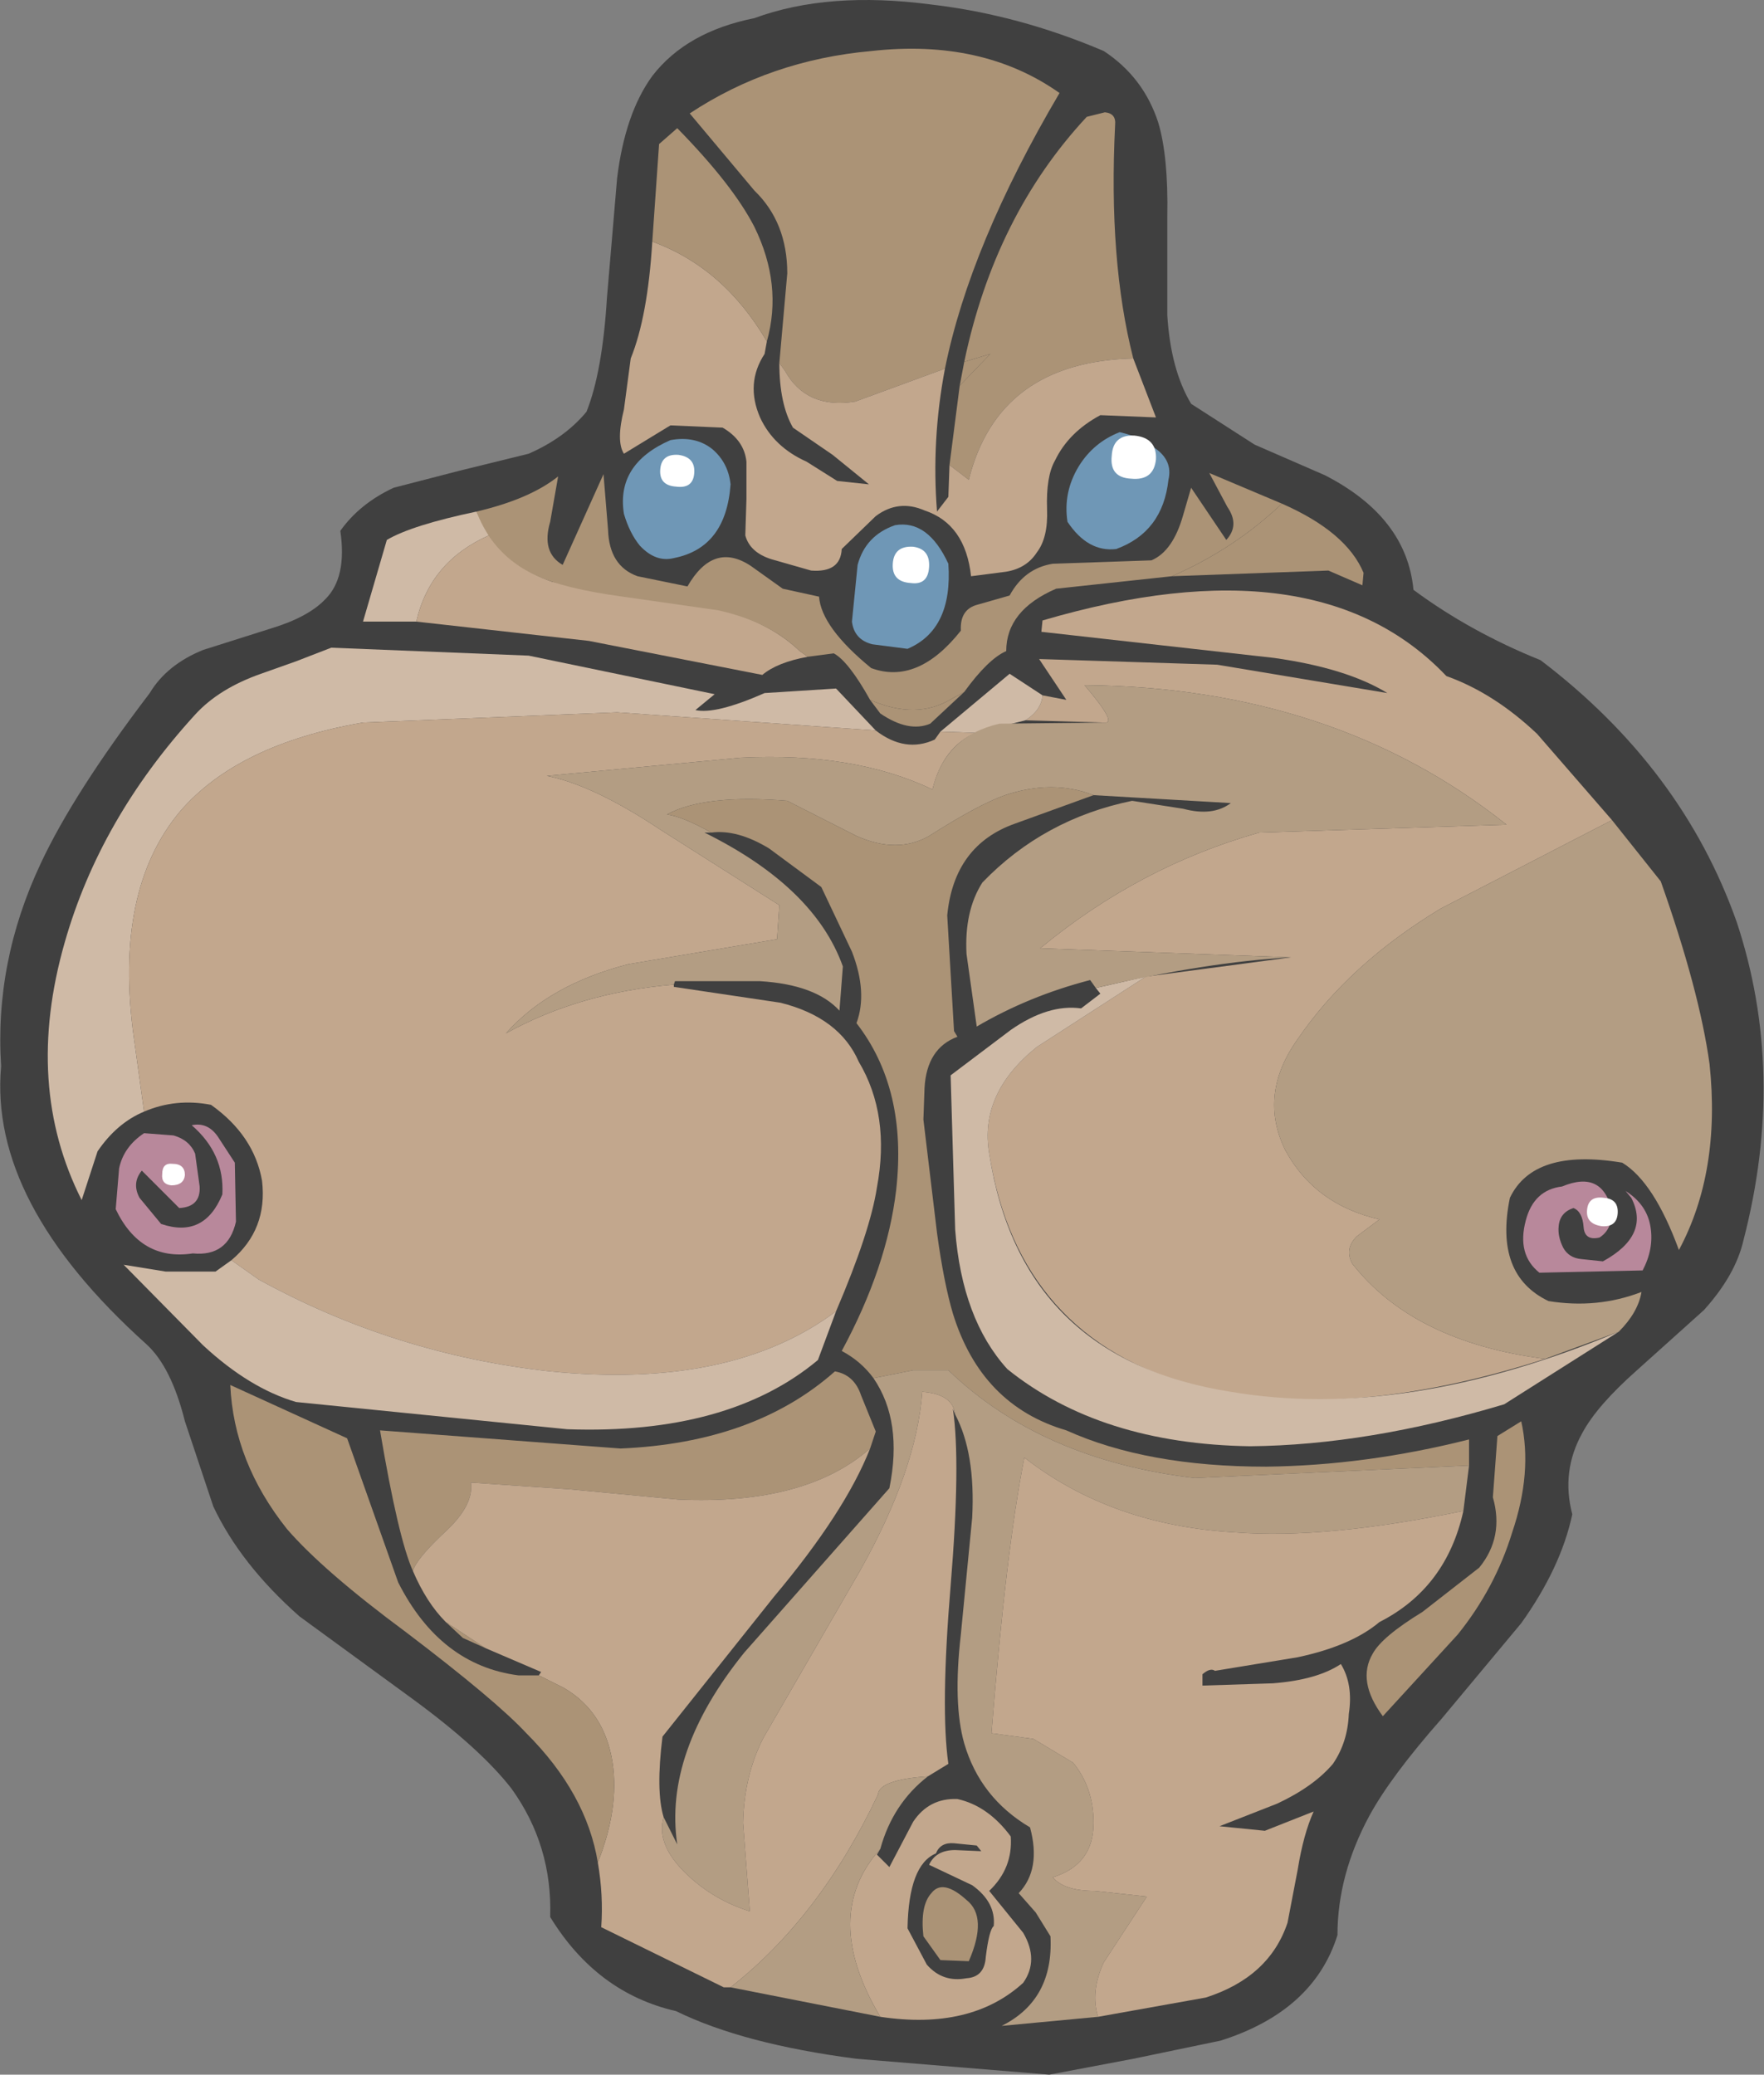
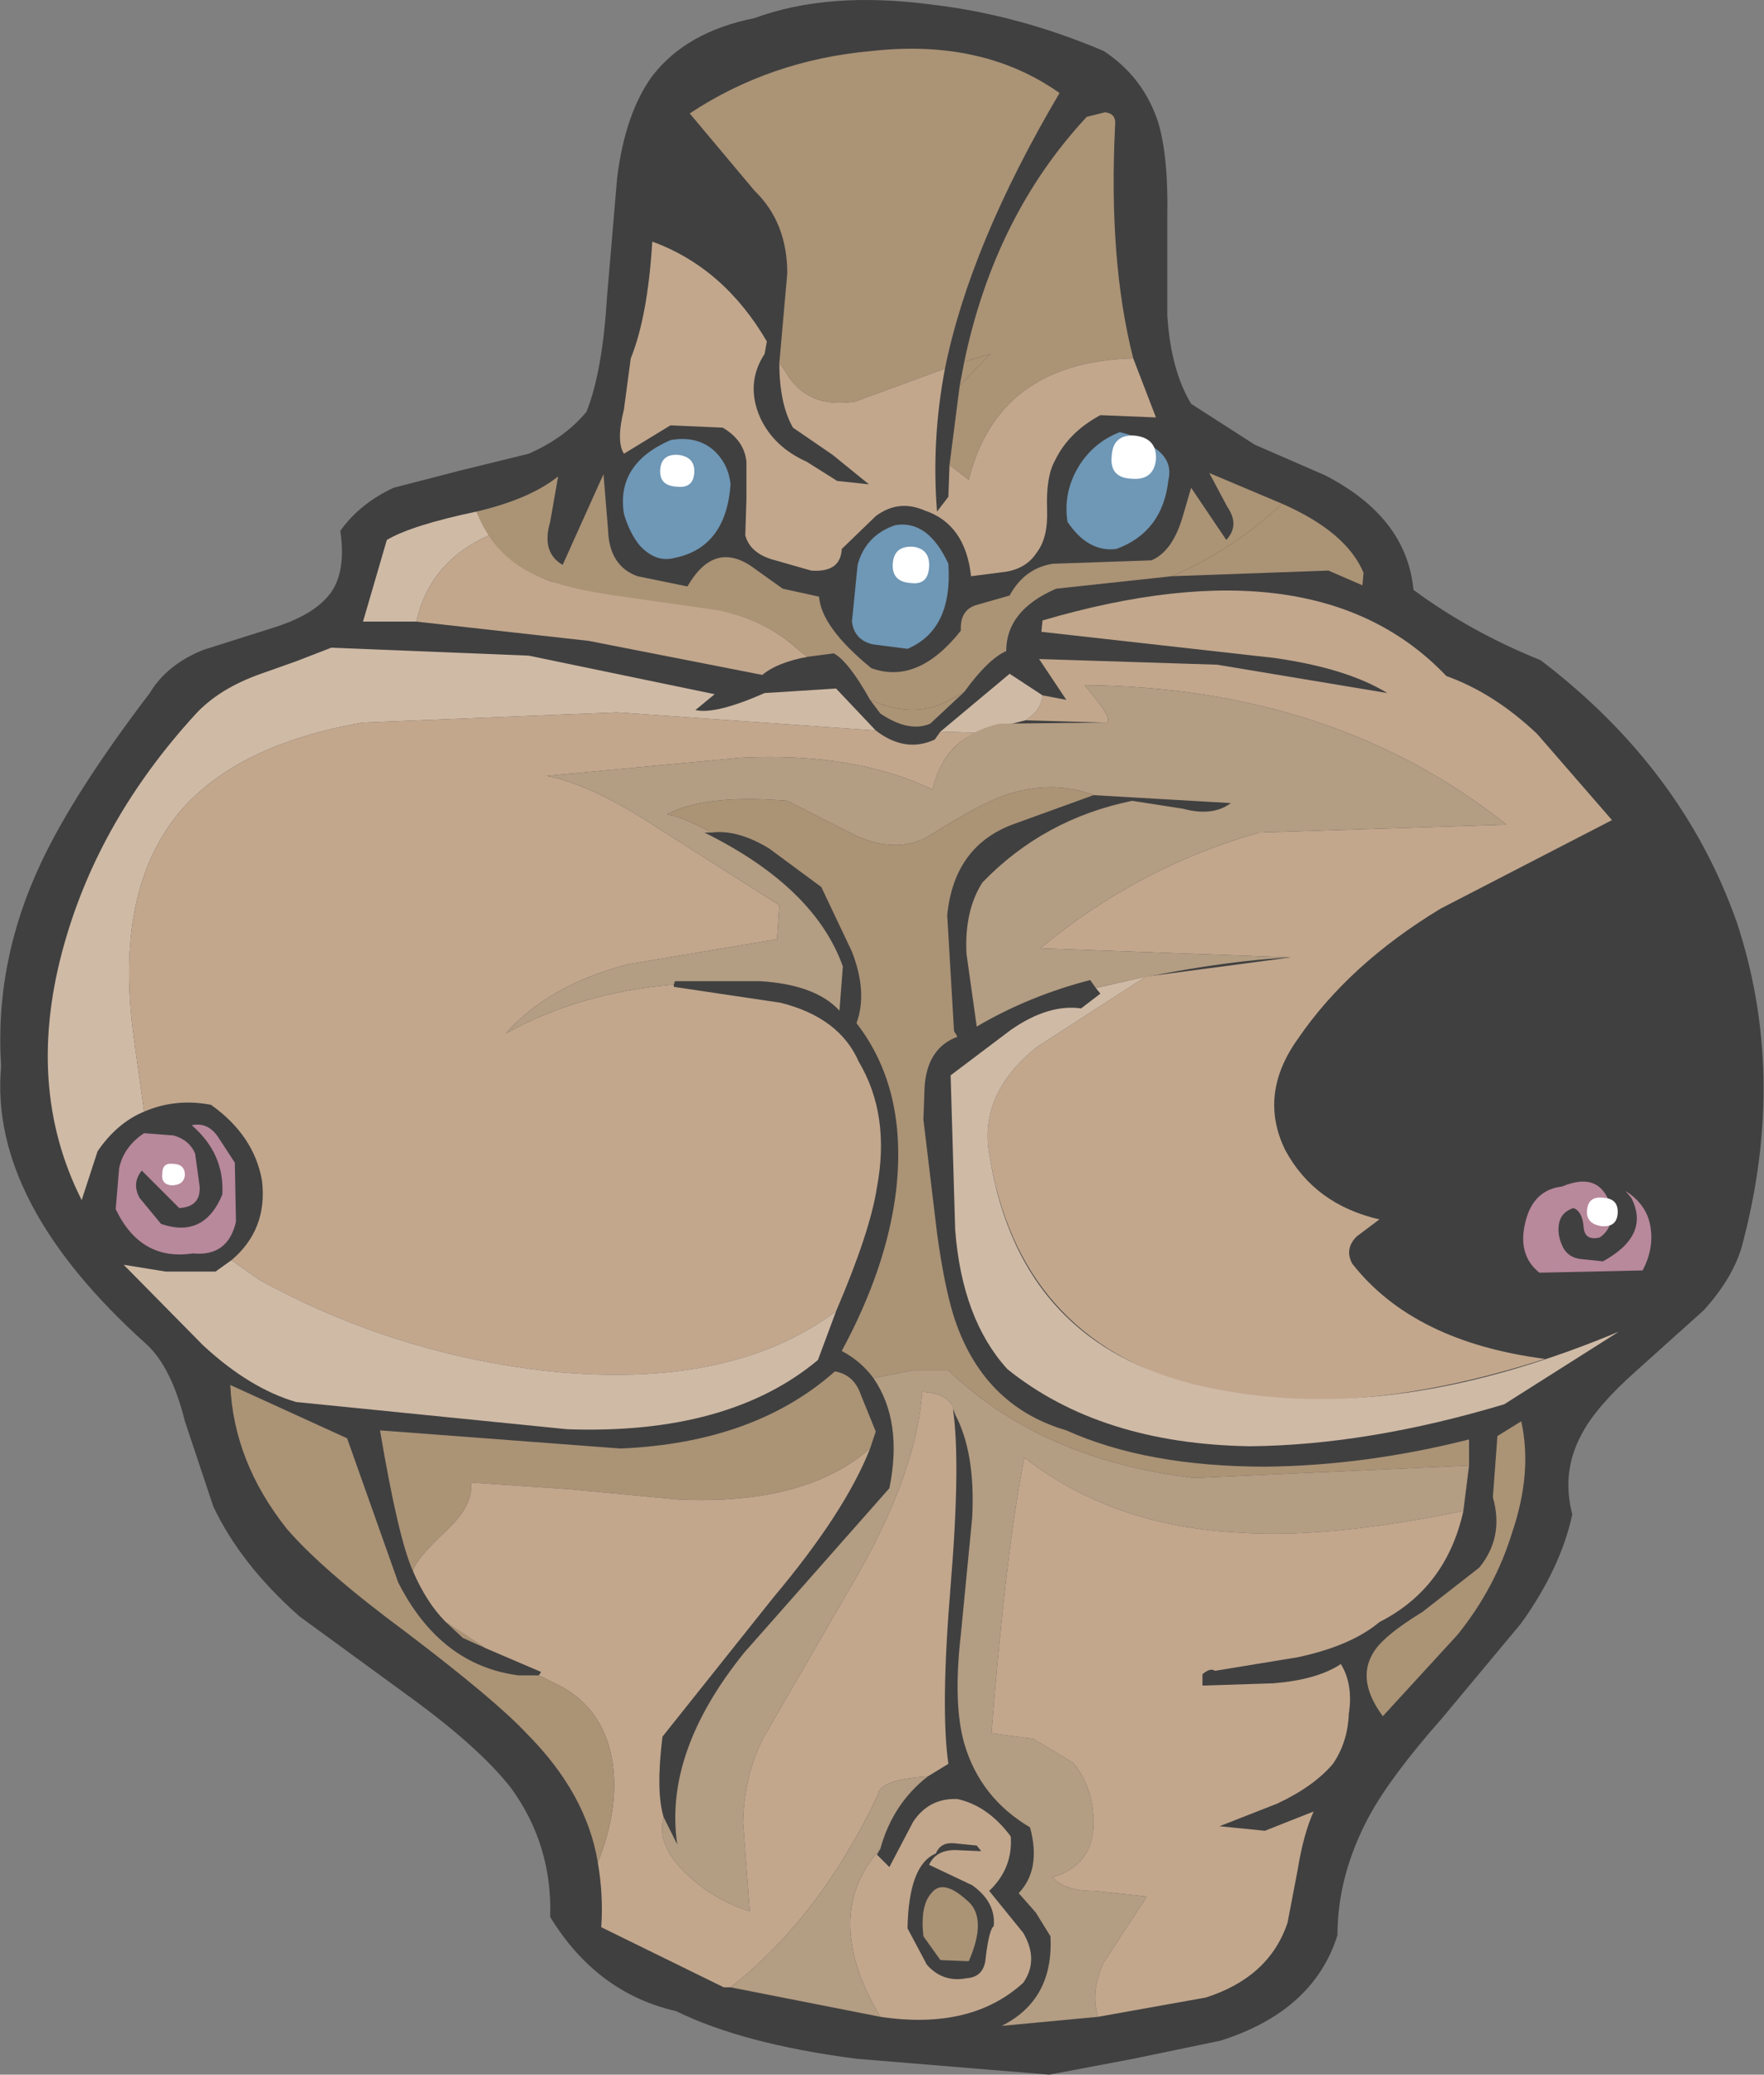
<svg xmlns="http://www.w3.org/2000/svg" height="91.45px" width="77.75px">
  <rect width="100%" height="100%" fill="#808080" stroke="none" />
  <g transform="matrix(1.0, 0.0, 0.0, 1.0, 40.95, 46.35)">
    <path d="M35.6 -5.7 Q37.8 0.95 35.9 8.3 35.55 9.85 34.15 11.4 L31.2 14.05 Q29.45 15.6 28.8 16.8 27.85 18.5 28.35 20.4 27.85 22.75 26.1 25.2 L22.6 29.4 Q20.35 31.95 19.4 33.7 18.0 36.3 18.0 38.95 16.95 42.3 12.85 43.6 L9.0 44.4 5.3 45.1 -3.2 44.4 Q-8.2 43.75 -11.15 42.3 -14.65 41.5 -16.7 38.15 -16.6 35.0 -18.4 32.5 -19.75 30.75 -22.75 28.55 L-27.75 24.9 Q-30.35 22.6 -31.55 20.05 L-32.8 16.3 Q-33.4 13.9 -34.5 12.9 -41.45 6.65 -40.9 0.65 -41.2 -3.95 -39.15 -8.3 -37.7 -11.4 -34.35 -15.8 -33.6 -17.05 -32.0 -17.7 L-29.0 -18.65 Q-27.35 -19.15 -26.6 -19.95 -25.65 -20.9 -25.95 -22.95 -25.1 -24.15 -23.6 -24.85 L-20.7 -25.6 -17.65 -26.35 Q-16.05 -27.05 -15.1 -28.2 -14.4 -29.95 -14.2 -33.2 L-13.75 -38.5 Q-13.4 -41.35 -12.2 -43.0 -10.7 -44.95 -7.7 -45.55 -4.45 -46.75 0.1 -46.15 3.95 -45.7 7.7 -44.1 9.45 -42.95 10.1 -40.95 10.55 -39.45 10.5 -36.8 L10.5 -32.45 Q10.65 -30.05 11.55 -28.55 L14.35 -26.75 17.45 -25.4 Q21.05 -23.55 21.35 -20.35 23.85 -18.5 26.95 -17.25 33.2 -12.5 35.6 -5.7" fill="#404040" fill-rule="evenodd" stroke="none" />
    <path d="M-17.65 -17.45 L-9.45 -15.75 -10.3 -15.05 Q-9.4 -14.85 -7.25 -15.8 L-4.1 -16.0 -2.35 -14.15 -13.75 -14.95 -24.95 -14.5 Q-30.45 -13.55 -33.0 -10.6 -35.95 -7.1 -35.05 -0.6 L-34.6 2.65 Q-35.8 3.15 -36.65 4.4 L-37.35 6.55 Q-39.9 1.5 -38.1 -4.8 -36.55 -10.25 -32.35 -14.85 -31.3 -16.0 -29.45 -16.65 L-27.9 -17.2 -26.35 -17.8 -17.65 -17.45" fill="#cfbaa6" fill-rule="evenodd" stroke="none" />
    <path d="M-11.25 -2.85 L-6.55 -2.15 Q-3.95 -1.5 -3.1 0.45 -1.7 2.8 -2.3 6.0 -2.6 7.95 -4.1 11.45 -8.7 14.9 -16.7 14.1 -23.55 13.35 -29.55 10.05 L-30.75 9.2 Q-29.15 7.85 -29.4 5.7 -29.75 3.7 -31.65 2.35 -33.2 2.05 -34.6 2.65 L-35.05 -0.6 Q-35.95 -7.1 -33.0 -10.6 -30.45 -13.55 -24.95 -14.5 L-13.75 -14.95 -2.35 -14.15 Q-1.05 -13.15 0.25 -13.75 L0.5 -14.1 2.05 -14.05 Q0.6 -13.4 0.15 -11.55 -3.3 -13.2 -8.3 -12.95 L-16.85 -12.15 Q-14.8 -11.75 -11.8 -9.75 L-6.6 -6.45 -6.7 -4.95 -13.25 -3.85 Q-16.75 -2.95 -18.65 -0.8 -15.4 -2.6 -11.25 -2.95 L-11.25 -2.85" fill="#c2a78d" fill-rule="evenodd" stroke="none" />
    <path d="M22.8 -16.55 Q24.9 -15.8 26.8 -14.0 L30.1 -10.2 22.55 -6.3 Q18.5 -3.85 16.25 -0.55 14.5 1.9 15.7 4.35 17.0 6.75 19.85 7.4 L18.85 8.15 Q18.3 8.7 18.65 9.35 21.35 12.8 27.15 13.55 18.3 16.4 11.75 14.75 3.95 12.65 2.65 4.5 2.2 1.85 4.75 -0.2 L9.55 -3.3 15.95 -4.15 4.9 -4.55 Q9.25 -8.15 14.55 -9.65 L25.45 -10.0 Q17.85 -16.05 6.85 -16.15 8.3 -14.45 7.75 -14.5 L4.25 -14.6 Q4.95 -15.05 5.0 -15.7 L6.05 -15.5 4.85 -17.3 12.7 -17.05 20.2 -15.8 Q18.4 -16.9 15.2 -17.35 L4.95 -18.5 5.0 -19.0 Q17.1 -22.55 22.8 -16.55" fill="#c2a78d" fill-rule="evenodd" stroke="none" />
-     <path d="M16.25 -0.55 Q18.5 -3.85 22.55 -6.3 L30.1 -10.2 32.25 -7.5 Q33.95 -2.7 34.4 0.55 34.9 5.3 33.05 8.75 31.95 5.75 30.55 4.9 26.65 4.25 25.6 6.45 24.9 9.85 27.3 11.0 29.45 11.35 31.4 10.6 31.25 11.5 30.4 12.35 L27.15 13.55 Q21.35 12.8 18.65 9.35 18.3 8.7 18.85 8.15 L19.85 7.4 Q17.0 6.75 15.7 4.35 14.5 1.9 16.25 -0.55" fill="#b39d83" fill-rule="evenodd" stroke="none" />
    <path d="M0.95 1.05 L3.6 -0.95 Q5.25 -2.1 6.7 -1.9 L7.55 -2.55 7.35 -2.8 9.55 -3.3 4.75 -0.2 Q2.2 1.85 2.65 4.5 4.05 13.55 13.3 15.0 20.95 16.3 30.4 12.35 L25.35 15.55 Q19.35 17.35 14.15 17.4 7.55 17.3 3.45 14.0 1.45 11.8 1.15 7.85 L0.95 1.05" fill="#cfbaa6" fill-rule="evenodd" stroke="none" />
    <path d="M-15.95 16.65 L-27.9 15.45 Q-29.95 14.85 -32.0 12.95 L-35.5 9.4 -33.65 9.7 -31.45 9.7 -30.75 9.2 -29.55 10.05 Q-23.55 13.35 -16.7 14.1 -8.7 14.9 -4.1 11.45 L-4.9 13.6 Q-8.85 16.9 -15.95 16.65" fill="#cfbaa6" fill-rule="evenodd" stroke="none" />
    <path d="M3.55 -16.65 L5.0 -15.7 Q4.95 -15.05 4.25 -14.6 L2.05 -14.05 0.5 -14.1 3.55 -16.65" fill="#cfbaa6" fill-rule="evenodd" stroke="none" />
    <path d="M-6.25 -11.05 Q-9.9 -11.35 -11.55 -10.45 -10.85 -10.35 -9.6 -9.65 L-9.9 -9.65 Q-5.05 -7.25 -3.8 -3.75 L-3.95 -1.8 Q-5.0 -2.95 -7.45 -3.1 L-11.2 -3.1 -11.25 -2.95 Q-15.4 -2.6 -18.65 -0.8 -16.75 -2.95 -13.25 -3.85 L-6.7 -4.95 -6.6 -6.45 -11.8 -9.75 Q-14.8 -11.75 -16.85 -12.15 L-8.3 -12.95 Q-3.3 -13.2 0.15 -11.55 0.7 -13.9 3.1 -14.45 L7.75 -14.5 Q8.3 -14.45 6.85 -16.15 17.85 -16.05 25.45 -10.0 L14.55 -9.65 Q9.25 -8.15 4.9 -4.55 L15.95 -4.15 Q12.25 -3.95 7.35 -2.8 L7.1 -3.15 Q4.4 -2.45 2.1 -1.1 L1.65 -4.3 Q1.55 -6.2 2.35 -7.45 5.05 -10.25 8.95 -11.05 L11.2 -10.7 Q12.5 -10.35 13.3 -10.95 L7.25 -11.3 Q5.45 -12.0 3.35 -11.3 2.2 -10.9 0.0 -9.5 -1.4 -8.7 -3.2 -9.5 L-6.25 -11.05" fill="#b39d83" fill-rule="evenodd" stroke="none" />
    <path d="M-7.05 -8.95 Q-8.45 -9.8 -9.6 -9.65 -10.85 -10.35 -11.55 -10.45 -9.9 -11.35 -6.25 -11.05 L-3.2 -9.5 Q-1.4 -8.7 0.0 -9.5 2.2 -10.9 3.35 -11.3 5.45 -12.0 7.25 -11.3 L3.8 -10.05 Q1.1 -9.1 0.8 -6.0 L1.1 -0.9 1.25 -0.65 Q-0.1 -0.15 -0.2 1.6 L-0.25 3.0 0.35 8.0 Q0.65 10.2 1.05 11.55 2.3 15.6 6.05 16.7 9.6 18.3 14.85 18.3 19.25 18.25 23.8 17.1 L23.8 18.25 11.7 18.8 Q4.95 18.0 0.85 14.05 L-0.7 14.05 -2.45 14.4 Q-3.0 13.65 -3.85 13.2 -1.85 9.5 -1.45 6.1 -0.95 1.65 -3.2 -1.25 -2.7 -2.6 -3.4 -4.4 L-4.75 -7.25 -7.05 -8.95" fill="#ab9376" fill-rule="evenodd" stroke="none" />
    <path d="M1.15 16.0 Q1.05 15.1 -0.3 15.0 -0.55 18.45 -3.05 22.9 L-7.3 30.25 Q-8.15 31.9 -8.2 34.0 L-7.9 37.9 Q-9.5 37.4 -10.7 36.25 -12.05 34.95 -11.7 33.75 L-11.1 34.95 Q-11.7 30.9 -8.15 26.5 L-1.75 19.25 Q-1.15 16.3 -2.45 14.4 L-0.7 14.05 0.85 14.05 Q4.95 18.0 11.7 18.8 L23.8 18.25 23.55 20.25 Q17.5 21.5 13.55 21.2 8.05 20.9 4.2 17.9 3.4 21.9 2.75 30.05 L4.6 30.3 6.35 31.35 Q7.25 32.45 7.25 34.0 7.25 35.85 5.45 36.4 5.95 37.0 7.3 37.0 L9.6 37.25 7.7 40.15 Q7.1 41.45 7.45 42.55 L3.2 42.95 Q5.5 41.8 5.35 39.0 L4.7 37.95 3.95 37.1 Q4.95 36.05 4.45 34.2 2.25 32.9 1.55 30.5 1.05 28.75 1.4 25.7 L1.9 20.55 Q2.05 17.7 1.15 16.0" fill="#b39d83" fill-rule="evenodd" stroke="none" />
    <path d="M-2.35 16.75 L-2.6 17.5 Q-5.45 20.0 -11.05 19.75 L-15.8 19.3 -20.2 19.0 Q-20.05 19.95 -21.25 21.1 -22.6 22.35 -22.75 22.9 -23.4 21.45 -24.2 16.7 L-13.6 17.5 Q-7.7 17.25 -4.15 14.1 -3.3 14.25 -3.0 15.15 L-2.35 16.75" fill="#ab9376" fill-rule="evenodd" stroke="none" />
    <path d="M-20.55 25.85 L-21.3 25.15 -19.55 26.3 -20.55 25.85" fill="#ab9376" fill-rule="evenodd" stroke="none" />
    <path d="M2.65 37.0 L4.15 38.85 Q4.85 40.05 4.15 41.05 1.85 43.15 -2.15 42.55 -4.8 38.1 -2.15 35.15 L-2.3 35.4 -1.75 35.95 -0.7 33.95 Q0.0 32.9 1.25 32.95 2.6 33.25 3.6 34.6 3.7 36.0 2.65 37.0" fill="#c2a78d" fill-rule="evenodd" stroke="none" />
    <path d="M-2.6 17.5 Q-3.7 20.3 -6.85 24.05 L-11.75 30.2 Q-12.05 32.6 -11.7 33.75 -12.05 34.95 -10.7 36.25 -9.5 37.4 -7.9 37.9 L-8.2 34.0 Q-8.15 31.9 -7.3 30.25 L-3.05 22.9 Q-0.55 18.45 -0.3 15.0 1.05 15.1 1.15 16.0 L1.05 15.75 Q1.4 18.1 0.95 23.55 0.5 28.95 0.85 31.4 L-0.05 31.95 Q-2.2 32.1 -2.25 32.75 -4.8 38.15 -8.75 41.25 L-9.05 41.25 -14.45 38.6 Q-14.35 37.2 -14.6 35.75 -13.65 33.35 -13.95 31.35 -14.3 29.1 -16.1 28.05 L-17.2 27.5 -17.1 27.35 -19.55 26.3 -21.3 25.15 Q-22.15 24.3 -22.75 22.9 -22.6 22.35 -21.25 21.1 -20.05 19.95 -20.2 19.0 L-15.8 19.3 -11.05 19.75 Q-5.45 20.0 -2.6 17.5" fill="#c2a78d" fill-rule="evenodd" stroke="none" />
    <path d="M-2.15 42.55 L-8.75 41.25 Q-4.8 38.15 -2.25 32.75 -2.2 32.1 -0.05 31.95 -1.6 33.15 -2.15 35.15 -4.8 38.1 -2.15 42.55" fill="#b39d83" fill-rule="evenodd" stroke="none" />
    <path d="M-23.4 23.4 Q-21.55 27.05 -18.1 27.5 L-17.2 27.5 -16.1 28.05 Q-14.3 29.1 -13.95 31.35 -13.65 33.35 -14.6 35.75 -15.1 32.7 -17.75 30.05 -19.1 28.6 -23.05 25.6 -26.7 22.9 -28.3 21.05 -30.65 18.1 -30.8 14.7 L-25.65 17.05 -23.4 23.4" fill="#ab9376" fill-rule="evenodd" stroke="none" />
    <path d="M4.2 17.9 Q8.05 20.9 13.55 21.2 17.5 21.5 23.55 20.25 22.8 23.65 19.85 25.15 18.6 26.2 16.25 26.7 L12.6 27.3 Q12.4 27.15 12.05 27.45 L12.05 27.95 15.15 27.85 Q17.1 27.7 18.15 27.0 18.7 27.9 18.5 29.2 18.45 30.45 17.8 31.4 16.95 32.4 15.35 33.15 L12.8 34.15 14.8 34.35 16.95 33.5 Q16.5 34.5 16.25 36.05 L15.8 38.4 Q15.0 40.8 12.2 41.7 L7.45 42.55 Q7.1 41.45 7.7 40.15 L9.6 37.25 7.3 37.0 Q5.95 37.0 5.45 36.4 7.25 35.85 7.25 34.0 7.25 32.45 6.35 31.35 L4.6 30.3 2.75 30.05 Q3.4 21.9 4.2 17.9" fill="#c2a78d" fill-rule="evenodd" stroke="none" />
    <path d="M-30.55 7.5 Q-30.9 9.05 -32.45 8.9 -34.75 9.25 -35.85 6.95 L-35.7 5.15 Q-35.5 4.2 -34.6 3.6 L-33.3 3.7 Q-32.6 3.9 -32.35 4.5 L-32.15 5.95 Q-32.1 6.85 -33.05 6.9 L-34.7 5.25 Q-35.15 5.8 -34.8 6.45 L-33.85 7.6 Q-31.95 8.25 -31.15 6.3 -31.05 4.5 -32.5 3.25 -31.8 3.1 -31.35 3.75 L-30.6 4.9 -30.55 7.5" fill="#b8889b" fill-rule="evenodd" stroke="none" />
    <path d="M-19.4 -22.75 Q-22.0 -21.6 -22.6 -18.95 L-24.95 -18.95 -23.9 -22.55 Q-22.8 -23.2 -19.95 -23.8 L-19.4 -22.75" fill="#cfbaa6" fill-rule="evenodd" stroke="none" />
    <path d="M-16.6 -20.7 L-9.05 -19.45 Q-6.95 -18.85 -5.7 -17.65 L-5.35 -17.4 Q-6.7 -17.15 -7.35 -16.6 L-15.0 -18.1 -22.6 -18.95 Q-22.0 -21.6 -19.4 -22.75 -18.45 -21.35 -16.6 -20.7" fill="#c2a78d" fill-rule="evenodd" stroke="none" />
    <path d="M15.55 -24.15 Q13.45 -22.15 10.7 -20.95 L5.6 -20.4 Q3.4 -19.45 3.4 -17.65 2.6 -17.3 1.55 -15.85 L1.0 -15.55 Q-0.55 -14.6 -2.6 -15.5 -3.55 -17.2 -4.2 -17.55 L-5.35 -17.4 -5.7 -17.65 Q-7.05 -18.95 -9.3 -19.45 L-13.5 -20.05 Q-16.1 -20.4 -17.35 -21.0 -19.2 -21.85 -19.95 -23.8 -17.6 -24.35 -16.35 -25.35 L-16.7 -23.35 Q-17.1 -22.0 -16.15 -21.45 L-14.35 -25.45 -14.15 -23.0 Q-14.1 -21.4 -12.85 -20.95 L-10.65 -20.5 Q-9.5 -22.5 -7.85 -21.4 L-6.45 -20.4 -4.85 -20.05 Q-4.75 -18.7 -2.55 -16.9 -0.5 -16.15 1.4 -18.55 1.35 -19.5 2.15 -19.7 L3.55 -20.1 Q4.2 -21.3 5.45 -21.5 L9.8 -21.65 Q10.75 -22.05 11.2 -23.65 L11.55 -24.85 13.1 -22.55 Q13.7 -23.2 13.15 -24.0 L12.35 -25.5 15.55 -24.15" fill="#ab9376" fill-rule="evenodd" stroke="none" />
    <path d="M19.15 -21.1 L19.1 -20.55 17.6 -21.2 10.7 -20.95 Q13.45 -22.15 15.55 -24.15 18.4 -22.9 19.15 -21.1" fill="#ab9376" fill-rule="evenodd" stroke="none" />
    <path d="M-2.6 -15.5 Q-0.55 -14.6 1.0 -15.55 L1.55 -15.85 0.05 -14.45 Q-0.9 -14.05 -2.15 -14.9 L-2.6 -15.5" fill="#ab9376" fill-rule="evenodd" stroke="none" />
    <path d="M6.95 -41.2 L7.75 -41.4 Q8.25 -41.35 8.2 -40.85 7.9 -34.85 9.0 -30.55 3.05 -30.4 1.75 -25.2 L0.9 -25.85 1.35 -29.35 2.7 -30.75 1.55 -30.4 Q2.9 -36.85 6.95 -41.2" fill="#ab9376" fill-rule="evenodd" stroke="none" />
    <path d="M2.7 -30.75 L1.35 -29.35 1.55 -30.4 2.7 -30.75" fill="#ab9376" fill-rule="evenodd" stroke="none" />
    <path d="M0.7 -30.1 L-3.25 -28.65 Q-5.4 -28.3 -6.35 -30.0 L-6.6 -30.35 -6.25 -34.3 Q-6.25 -36.55 -7.7 -37.95 L-10.55 -41.35 Q-7.0 -43.7 -2.55 -44.1 2.35 -44.65 5.75 -42.25 1.8 -35.55 0.7 -30.1" fill="#ab9376" fill-rule="evenodd" stroke="none" />
    <path d="M-3.25 -28.65 L0.7 -30.1 Q0.1 -26.95 0.35 -23.8 L0.85 -24.45 0.9 -25.85 1.75 -25.2 Q3.05 -30.4 9.0 -30.55 L10.0 -27.95 7.55 -28.05 Q6.15 -27.3 5.55 -26.05 5.15 -25.35 5.2 -23.9 5.25 -22.65 4.75 -22.0 4.3 -21.3 3.4 -21.15 L1.85 -20.95 Q1.6 -23.25 -0.2 -23.85 -1.35 -24.35 -2.35 -23.6 L-3.85 -22.15 Q-3.9 -21.1 -5.2 -21.2 L-6.95 -21.7 Q-7.9 -22.0 -8.1 -22.75 L-8.05 -24.35 -8.05 -26.0 Q-8.15 -26.95 -9.1 -27.5 L-11.4 -27.6 -13.45 -26.35 Q-13.8 -26.9 -13.45 -28.3 L-13.15 -30.55 Q-12.4 -32.4 -12.2 -35.7 -9.05 -34.55 -7.15 -31.3 L-7.25 -30.75 Q-8.1 -29.45 -7.45 -27.95 -6.85 -26.65 -5.4 -26.0 L-4.05 -25.15 -2.65 -25.0 -4.25 -26.3 -6.0 -27.5 Q-6.6 -28.55 -6.6 -30.35 L-6.35 -30.0 Q-5.4 -28.3 -3.25 -28.65" fill="#c2a78d" fill-rule="evenodd" stroke="none" />
-     <path d="M-7.15 -31.3 Q-9.05 -34.55 -12.2 -35.7 L-11.9 -40.0 -11.1 -40.7 Q-8.65 -38.2 -7.7 -36.35 -6.45 -33.8 -7.15 -31.3" fill="#ab9376" fill-rule="evenodd" stroke="none" />
    <path d="M-11.4 -26.95 Q-10.3 -27.15 -9.55 -26.55 -8.85 -25.95 -8.75 -25.0 -8.95 -22.2 -11.25 -21.75 -12.05 -21.55 -12.75 -22.3 -13.2 -22.85 -13.45 -23.7 -13.8 -25.9 -11.4 -26.95" fill="#6f97b6" fill-rule="evenodd" stroke="none" />
    <path d="M-3.15 -21.45 Q-2.8 -22.75 -1.5 -23.2 -0.05 -23.45 0.85 -21.5 1.05 -18.6 -0.95 -17.75 L-2.5 -17.95 Q-3.3 -18.15 -3.4 -18.95 L-3.15 -21.45" fill="#6f97b6" fill-rule="evenodd" stroke="none" />
    <path d="M2.5 39.9 Q2.45 40.8 1.65 40.85 0.6 41.05 -0.1 40.25 L-0.95 38.65 Q-0.9 35.85 0.3 35.35 0.5 34.85 1.1 34.9 L2.1 35.0 2.3 35.25 1.15 35.2 Q0.3 35.2 0.0 35.85 L1.9 36.75 Q2.95 37.5 2.85 38.55 2.65 38.7 2.5 39.9" fill="#404040" fill-rule="evenodd" stroke="none" />
    <path d="M1.65 37.4 Q2.6 38.15 1.75 40.1 L0.5 40.05 -0.25 39.0 Q-0.4 37.65 0.1 37.1 0.6 36.45 1.65 37.4" fill="#ab9376" fill-rule="evenodd" stroke="none" />
    <path d="M8.4 -27.3 Q9.3 -27.1 9.95 -26.6 10.75 -26.05 10.55 -25.2 10.3 -22.9 8.25 -22.15 7.0 -22.0 6.1 -23.35 5.9 -24.65 6.6 -25.8 7.25 -26.85 8.4 -27.3" fill="#6f97b6" fill-rule="evenodd" stroke="none" />
    <path d="M24.25 22.75 Q25.35 21.4 24.85 19.65 L25.05 16.95 26.1 16.3 Q26.6 18.55 25.7 21.2 24.95 23.65 23.3 25.7 L21.65 27.5 20.0 29.3 Q18.85 27.75 19.55 26.55 19.95 25.8 21.75 24.7 L24.25 22.75" fill="#ab9376" fill-rule="evenodd" stroke="none" />
    <path d="M30.7 6.15 Q31.65 6.75 31.8 7.75 31.95 8.7 31.45 9.65 L26.9 9.75 Q25.9 8.95 26.3 7.45 26.65 6.1 27.9 5.95 29.7 5.2 30.1 7.05 30.1 7.85 29.55 8.2 28.9 8.35 28.85 7.75 28.8 7.05 28.4 6.9 27.8 7.1 27.75 7.7 27.7 8.15 27.95 8.65 28.2 9.1 28.75 9.15 L29.7 9.25 Q31.8 8.1 30.95 6.45 L30.7 6.15" fill="#b8889b" fill-rule="evenodd" stroke="none" />
    <path d="M-10.35 -25.5 Q-10.4 -24.8 -11.15 -24.9 -11.9 -24.95 -11.85 -25.65 -11.8 -26.35 -11.05 -26.3 -10.3 -26.2 -10.35 -25.5" fill="#ffffff" fill-rule="evenodd" stroke="none" />
    <path d="M0.0 -21.35 Q-0.05 -20.55 -0.8 -20.65 -1.65 -20.7 -1.6 -21.5 -1.55 -22.3 -0.7 -22.25 0.05 -22.15 0.0 -21.35" fill="#ffffff" fill-rule="evenodd" stroke="none" />
    <path d="M10.0 -26.1 Q9.9 -25.15 8.9 -25.25 7.95 -25.3 8.05 -26.25 8.1 -27.2 9.05 -27.15 10.05 -27.05 10.0 -26.1" fill="#ffffff" fill-rule="evenodd" stroke="none" />
    <path d="M-32.8 5.45 Q-32.85 5.9 -33.4 5.9 -33.85 5.85 -33.8 5.4 -33.8 4.9 -33.35 4.95 -32.8 4.95 -32.8 5.45" fill="#ffffff" fill-rule="evenodd" stroke="none" />
    <path d="M29.0 7.0 Q29.05 6.35 29.75 6.45 30.4 6.5 30.35 7.15 30.3 7.75 29.65 7.7 28.95 7.6 29.0 7.0" fill="#ffffff" fill-rule="evenodd" stroke="none" />
  </g>
</svg>